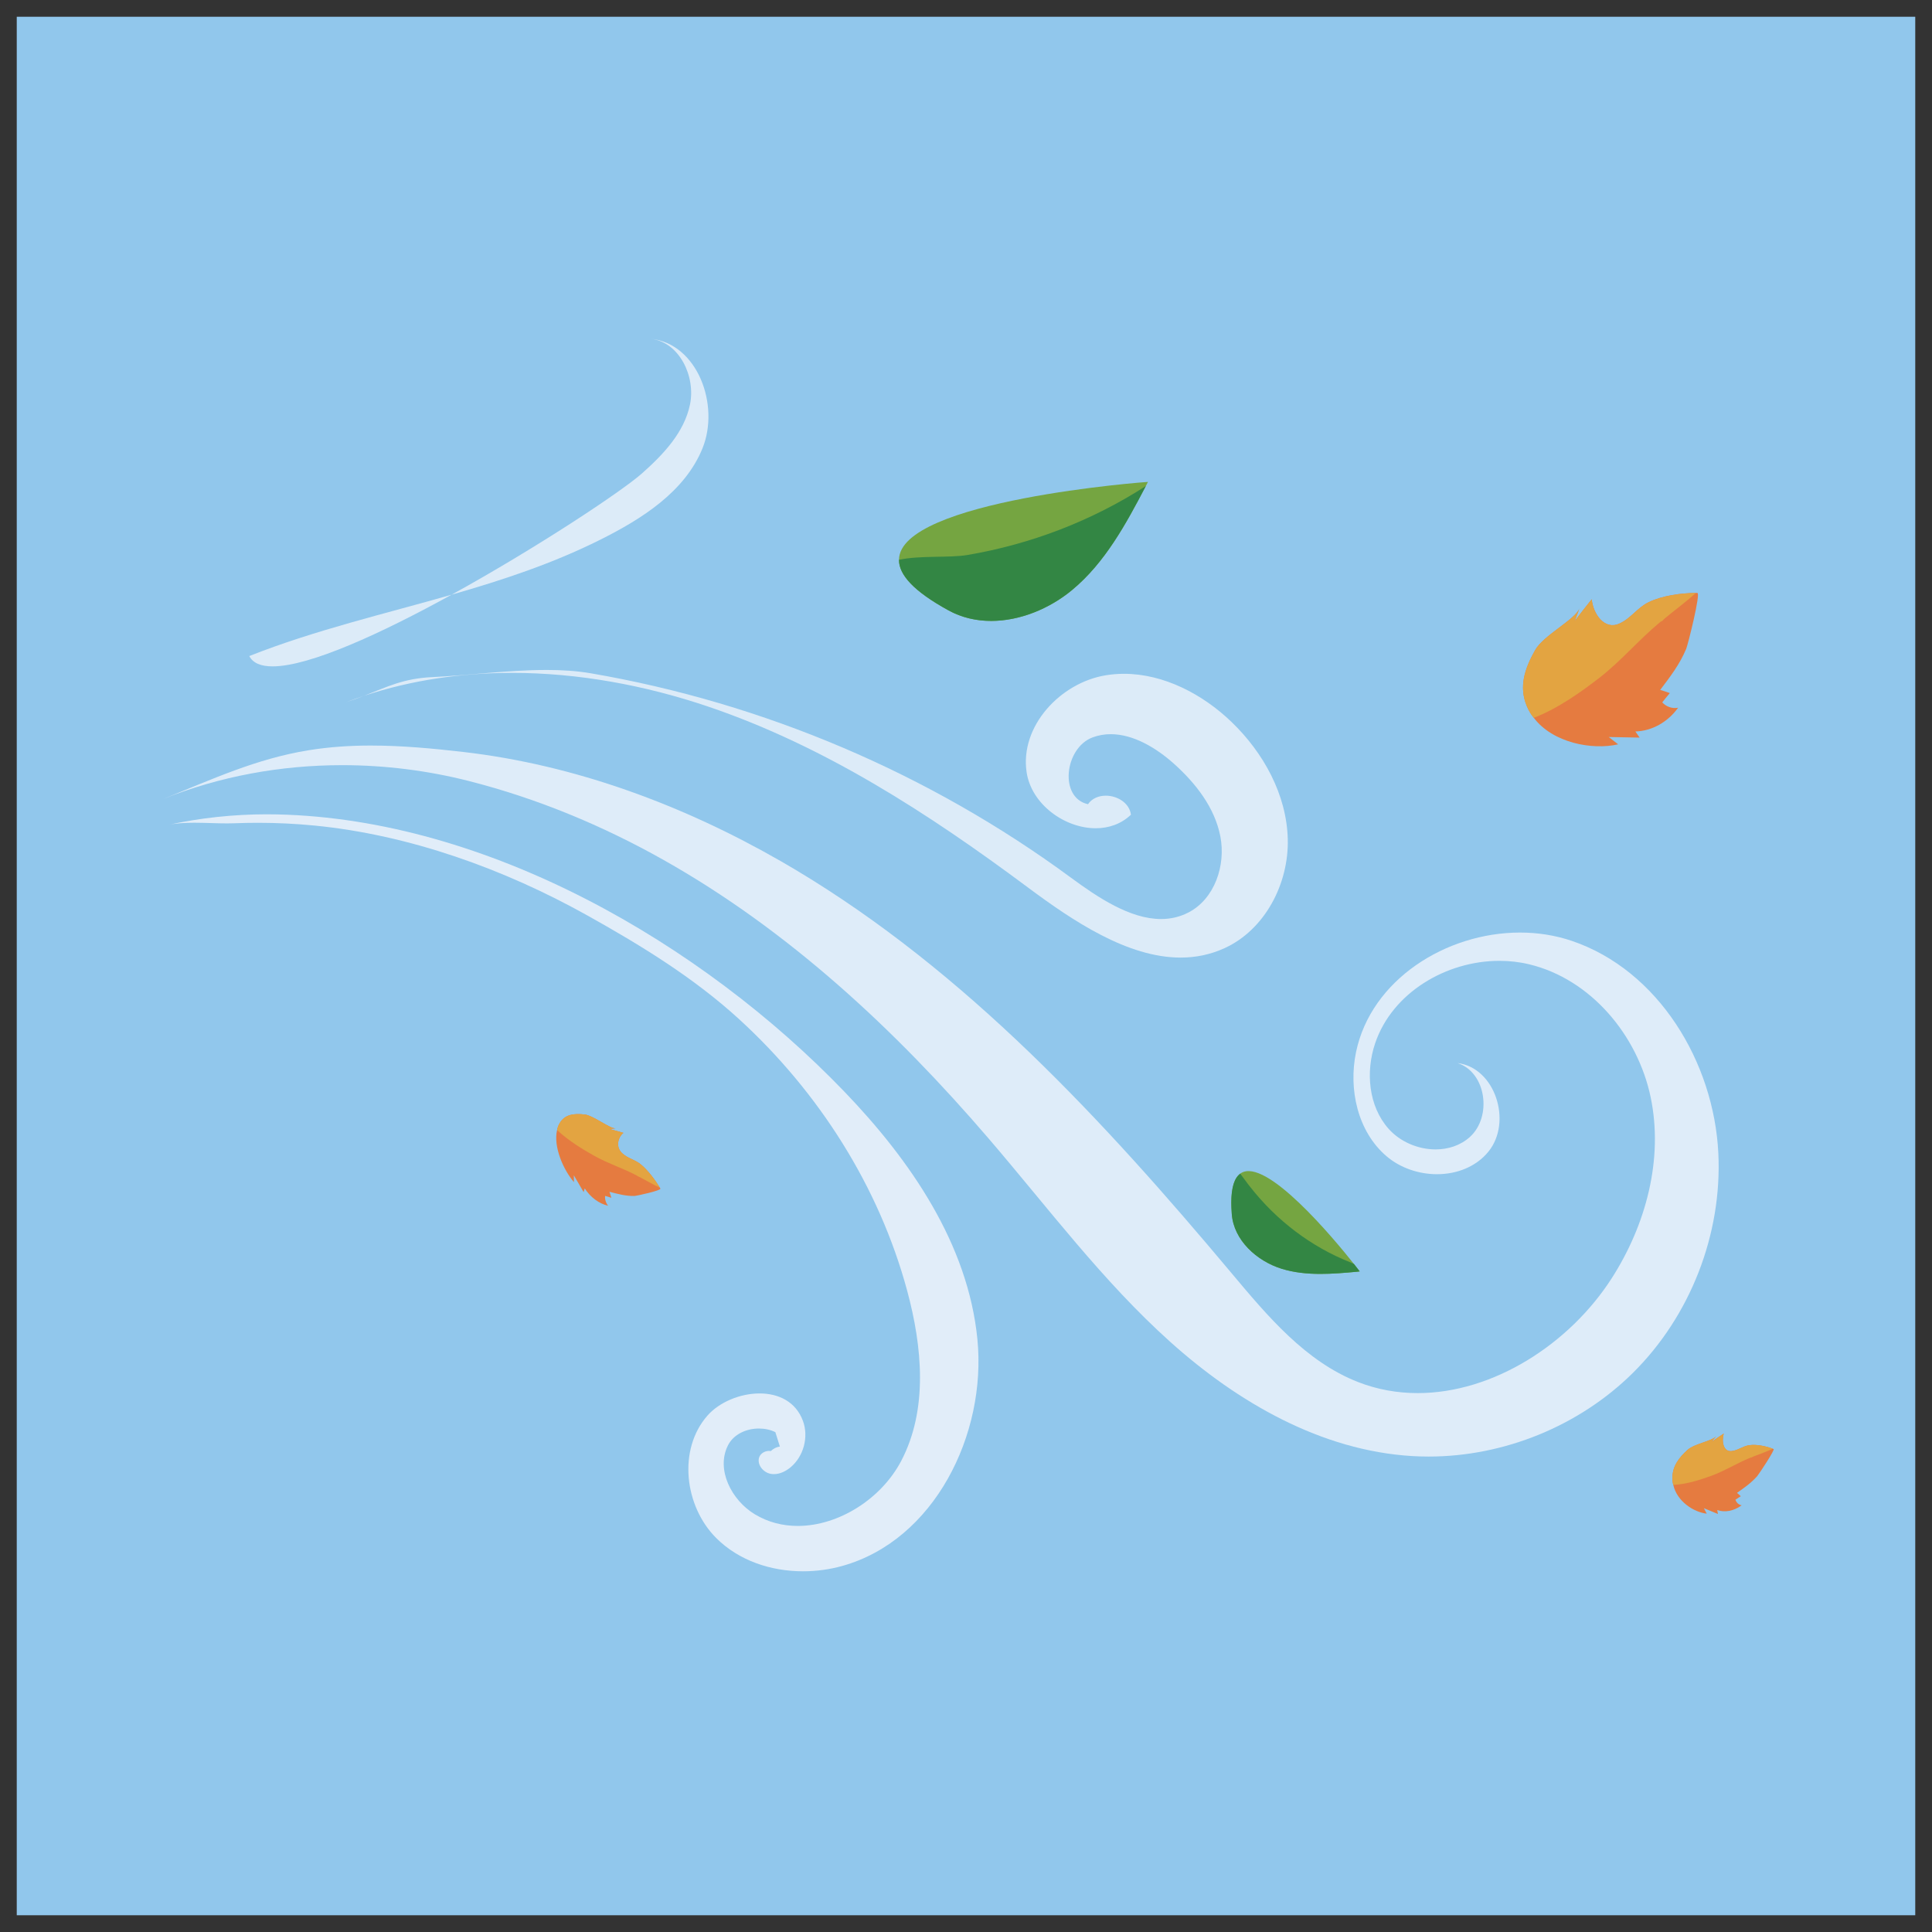
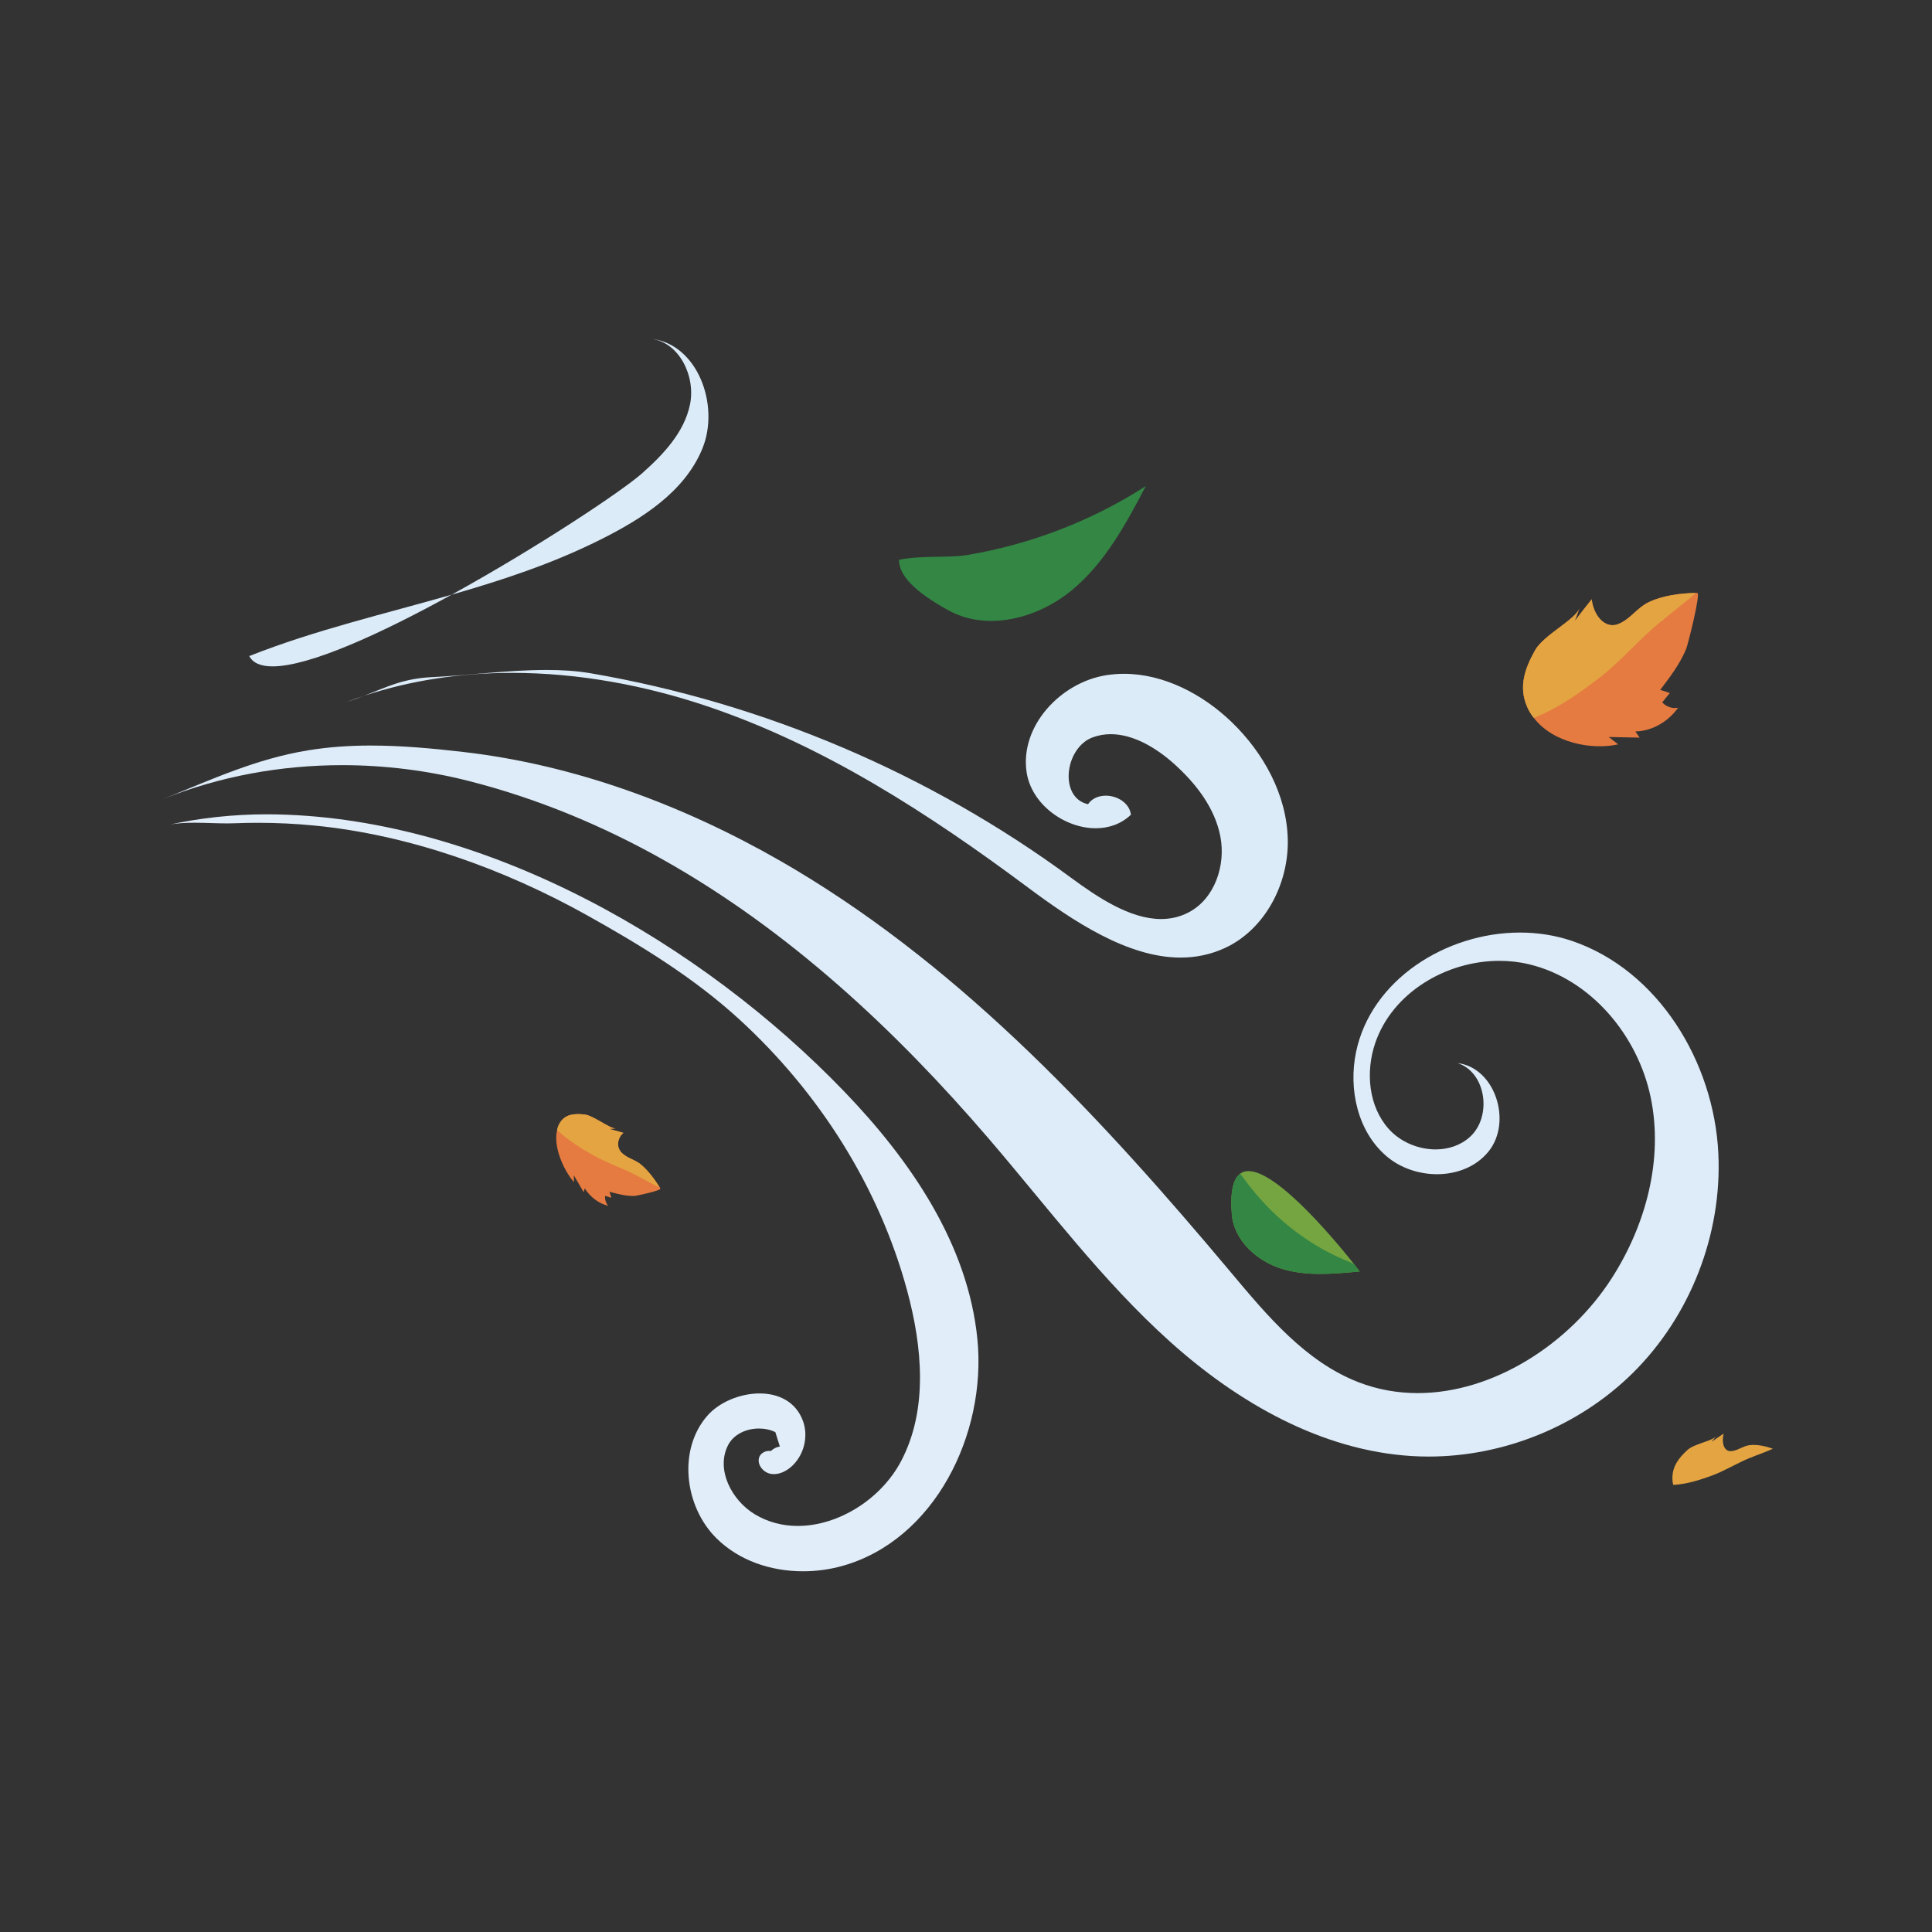
<svg xmlns="http://www.w3.org/2000/svg" version="1.1" id="Layer_2_00000147921990652952642540000002641389713656756902_" x="0px" y="0px" viewBox="0 0 173 173" enable-background="new 0 0 173 173" xml:space="preserve">
  <rect x="0" y="0" width="173" height="173" fill="#333333" stroke="none" />
  <g id="words">
    <g id="wind">
      <g id="Layer_321_copy">
        <g>
-           <polyline fill="#91C7EC" points="1.5,171.5 171.5,171.5 171.5,1.5 1.5,1.5 1.5,171.5     " />
          <path fill="#DEECF9" d="M33.237,66.759c-1.871,0-3.74,0.12-5.606,0.422c-4.707,0.763-8.66,2.612-13.019,4.363      c5.078-2.04,10.554-3.028,16.032-3.028c3.83,0,7.66,0.482,11.359,1.424c6.082,1.549,11.936,3.979,17.401,7.056      c11.21,6.312,20.778,15.223,29.153,24.988c5.294,6.172,10.185,12.746,16.237,18.177s13.526,9.732,21.643,10.221      c0.496,0.03,0.993,0.045,1.489,0.045c6.746,0,13.47-2.729,18.273-7.474c5.156-5.094,8.017-12.43,7.669-19.671      c-0.393-8.178-5.371-16.406-13.125-19.033c-1.49-0.505-3.06-0.744-4.634-0.744c-6.619,0-13.334,4.225-14.683,10.701      c-0.694,3.33,0.143,7.124,2.732,9.33c1.237,1.054,2.892,1.607,4.516,1.607c1.774,0,3.51-0.659,4.623-2.043      c2.132-2.65,0.592-7.499-2.785-7.908c2.582,0.823,3.116,4.812,1.1,6.624c-0.844,0.758-1.941,1.107-3.063,1.107      c-1.559,0-3.166-0.672-4.212-1.85c-1.799-2.027-2.068-5.099-1.196-7.665c1.534-4.517,6.351-7.371,11.124-7.371      c0.898,0,1.793,0.101,2.666,0.311c5.51,1.326,9.711,6.345,10.874,11.891c1.163,5.547-0.418,11.437-3.476,16.208      c-3.78,5.897-10.609,10.297-17.383,10.297c-1.804,0-3.604-0.312-5.342-0.991c-4.701-1.837-8.102-5.904-11.345-9.772      c-11.441-13.651-23.751-26.967-39.04-36.105c-0.422-0.252-0.846-0.501-1.273-0.746c-8.728-5.016-18.436-8.643-28.471-9.797      c-2.745-0.316-5.495-0.573-8.24-0.573" />
          <path fill="#DCEBF8" d="M32.605,62.302c-0.537,0.178-1.071,0.368-1.601,0.571C31.59,62.685,32.116,62.492,32.605,62.302       M48.907,59.992c-3.407,0-7.029,0.492-10.194,0.639c-2.604,0.121-4.033,0.868-6.108,1.671c4.263-1.412,8.736-2.05,13.236-2.05      c5.932,0,11.913,1.107,17.539,3.008c10.432,3.525,19.807,9.61,28.638,16.187c4.061,3.025,8.947,6.299,13.701,6.299      c1.329,0,2.648-0.256,3.935-0.845c3.622-1.657,5.759-5.778,5.659-9.76c-0.099-3.982-2.17-7.74-5.042-10.5      c-2.594-2.493-6.073-4.305-9.622-4.306c-0.538,0-1.077,0.042-1.615,0.129c-4.09,0.662-7.713,4.569-7.109,8.668      c0.426,2.894,3.415,5.033,6.19,5.033c1.155,0,2.273-0.371,3.154-1.213c-0.133-1.054-1.219-1.704-2.253-1.704      c-0.624,0-1.228,0.236-1.592,0.763c-2.618-0.573-2.097-5.048,0.415-5.983c0.533-0.198,1.076-0.287,1.622-0.287      c2.026,0,4.074,1.229,5.648,2.636c1.96,1.752,3.673,3.947,4.169,6.529s-0.507,5.571-2.837,6.789      c-0.801,0.419-1.633,0.599-2.477,0.599c-2.771,0-5.671-1.939-8.064-3.701C83.242,69.27,68.389,62.947,52.895,60.288      c-1.265-0.217-2.609-0.298-3.988-0.298" />
          <path fill="#E1EDF9" d="M23.904,72.916c-2.992,0-5.983,0.32-8.906,0.961c0.738-0.162,1.557-0.206,2.395-0.206      c0.493,0,0.993,0.015,1.487,0.03s0.982,0.03,1.452,0.03c0.228,0,0.452-0.004,0.67-0.012c0.698-0.028,1.397-0.042,2.095-0.042      c1.692,0,3.383,0.083,5.067,0.247c8.483,0.829,16.956,3.881,24.38,8.021c4.804,2.679,9.576,5.597,13.652,9.328      c7.113,6.511,12.509,14.958,15.033,24.292c1.361,5.033,1.887,10.646-0.536,15.262c-1.774,3.379-5.591,5.812-9.257,5.812      c-1.343,0-2.664-0.326-3.859-1.051c-2.069-1.256-3.481-3.99-2.397-6.154c0.51-1.018,1.663-1.518,2.779-1.518      c0.521,0,1.034,0.109,1.47,0.325l0.404,1.288c-0.295,0.037-0.583,0.188-0.81,0.404c-0.051-0.01-0.104-0.014-0.158-0.014      c-0.388,0-0.807,0.244-0.904,0.637c-0.156,0.636,0.396,1.291,1.039,1.415c0.101,0.019,0.202,0.028,0.303,0.028      c0.544,0,1.08-0.265,1.502-0.622c1.159-0.979,1.618-2.706,1.098-4.131c-0.639-1.752-2.207-2.472-3.884-2.472      c-1.746,0-3.61,0.779-4.669,1.983c-2.667,3.031-2.072,8.114,0.785,10.966c2.024,2.021,4.891,2.977,7.774,2.977      c1.185,0,2.373-0.162,3.506-0.477c8.245-2.297,12.943-11.777,12.107-20.296c-0.836-8.518-5.992-16.024-11.927-22.191      c-12.769-13.268-31.957-24.4-50.778-24.81C24.513,72.919,24.209,72.916,23.904,72.916" />
          <path fill="#DCEBF8" d="M40.437,53.252c-6.074,1.741-12.219,3.162-18.117,5.494c0.333,0.64,1.061,0.924,2.09,0.924      C27.715,59.67,34.114,56.735,40.437,53.252 M58.297,30.337c2.542,0.308,4.004,3.367,3.49,5.876s-2.397,4.493-4.315,6.19      c-1.778,1.574-9.352,6.617-17.035,10.849c4.514-1.294,8.99-2.764,13.298-4.916c3.748-1.872,7.587-4.303,9.166-8.183      c1.579-3.881-0.439-9.368-4.605-9.817" />
-           <path fill="#75A541" d="M96.003,52.829c-3.054,2.537-7.574,3.741-11.05,1.838c-3.198-1.746-4.466-3.237-4.453-4.538      c0.021-5.342,22.306-6.994,22.295-6.977l-0.195,0.373C100.823,46.917,98.948,50.387,96.003,52.829" />
          <path fill="#75A541" d="M121.756,113.848l-0.251,0.03c-2.247,0.207-4.583,0.399-6.741-0.266      c-2.232-0.695-4.287-2.557-4.464-4.893c-0.163-2.07,0.148-3.178,0.754-3.622l0.059-0.044c2.247-1.449,8.323,5.854,10.126,8.13      C121.564,113.597,121.756,113.848,121.756,113.848" />
          <path fill="#338644" d="M102.6,43.525c-4.836,3.117-10.319,5.217-15.988,6.174c-1.63,0.273-4.224,0.016-6.112,0.43l0,0      c0,0.008,0,0.015,0,0.023c0.002,1.296,1.274,2.78,4.453,4.515c1.179,0.645,2.478,0.933,3.799,0.933      c2.575,0,5.233-1.094,7.252-2.771c2.945-2.442,4.82-5.912,6.597-9.304" />
          <path fill="#338644" d="M111.054,105.096L111.054,105.096c-0.498,0.365-0.797,1.179-0.797,2.608      c0,0.309,0.014,0.646,0.043,1.014c0.177,2.336,2.232,4.198,4.464,4.893c1.126,0.347,2.3,0.461,3.484,0.461      c1.086,0,2.182-0.096,3.256-0.195l0.251-0.03c0,0-0.192-0.251-0.517-0.665l0,0l-0.325-0.148      c-3.518-1.39-6.608-3.755-8.944-6.726C111.644,105.909,111.348,105.465,111.054,105.096" />
-           <path fill="#E57B40" d="M158.749,129.729l0.065,0.025c0.147,0.057-1.316,2.255-1.468,2.429c-0.561,0.63-1.136,1.022-1.806,1.494      l0.339,0.3c-0.155,0.099-0.322,0.204-0.481,0.312c0.088,0.267,0.297,0.464,0.558,0.502c-0.684,0.509-1.507,0.667-2.187,0.426      l0.065,0.353c-0.42-0.173-0.841-0.346-1.261-0.519c0.086,0.16,0.169,0.33,0.255,0.49c-1.176-0.137-2.665-1.104-2.996-2.577      c-0.056-0.212-0.08-0.423-0.076-0.654c0.012-1.044,0.597-1.792,1.349-2.476c0.621-0.565,2.198-0.781,2.576-1.239      c-0.139,0.169-0.282,0.346-0.421,0.515c0.362-0.252,0.724-0.504,1.092-0.743c-0.208,0.703-0.034,1.649,0.695,1.571      c0.559-0.049,1.022-0.452,1.591-0.529c0.692-0.093,1.491,0.089,2.111,0.318V129.729z" />
          <path fill="#E3A441" d="M158.749,129.729c-0.544,0.256-1.137,0.45-1.753,0.699l-0.186,0.098l0.036-0.039l-0.111,0.042      c-1.179,0.476-2.275,1.175-3.485,1.618c-0.875,0.318-2.203,0.769-3.419,0.818c-0.056-0.212-0.08-0.423-0.076-0.654      c0.012-1.044,0.597-1.792,1.349-2.476c0.621-0.565,2.198-0.781,2.576-1.239c-0.139,0.169-0.282,0.346-0.421,0.515      c0.362-0.252,0.724-0.504,1.092-0.743c-0.208,0.703-0.034,1.649,0.695,1.571c0.559-0.049,1.022-0.452,1.591-0.529      c0.692-0.093,1.491,0.089,2.111,0.318L158.749,129.729z" />
          <path fill="#E57B40" d="M151.848,53.095h0.14c0.321,0-0.842,4.625-1.002,5.015c-0.601,1.418-1.403,2.446-2.324,3.668      c0.3,0.089,0.581,0.177,0.862,0.283c-0.22,0.266-0.461,0.549-0.681,0.833c0.361,0.39,0.902,0.585,1.423,0.478      c-0.922,1.294-2.364,2.091-3.827,2.127c0.12,0.177,0.24,0.354,0.381,0.549c-0.922-0.018-1.843-0.035-2.765-0.053      c0.28,0.213,0.561,0.443,0.842,0.656c-2.324,0.532-5.851-0.124-7.554-2.375c-0.26-0.319-0.461-0.656-0.621-1.045      c-0.741-1.754-0.18-3.385,0.741-5.015c0.761-1.347,3.587-2.729,3.967-3.739c-0.14,0.372-0.281,0.762-0.421,1.134      c0.501-0.656,1.002-1.311,1.523-1.949c0.12,1.311,1.142,2.782,2.464,2.18c1.022-0.443,1.603-1.418,2.625-1.914      C148.863,53.325,150.506,53.113,151.848,53.095L151.848,53.095z" />
          <path fill="#E3A441" d="M151.848,53.095c-0.842,0.78-1.823,1.489-2.805,2.304l-0.281,0.284l0.04-0.089l-0.18,0.142      c-1.883,1.559-3.446,3.438-5.41,4.962c-1.423,1.099-3.607,2.711-5.871,3.58c-0.26-0.319-0.461-0.656-0.621-1.045      c-0.741-1.754-0.18-3.385,0.741-5.015c0.761-1.347,3.587-2.729,3.967-3.739c-0.14,0.372-0.281,0.762-0.421,1.134      c0.501-0.656,1.002-1.311,1.523-1.949c0.12,1.311,1.142,2.782,2.464,2.18c1.022-0.443,1.603-1.418,2.625-1.914      c1.242-0.603,2.885-0.815,4.228-0.833L151.848,53.095z" />
          <path fill="#E57B40" d="M59.088,106.35l0.046,0.076c0.105,0.174-2.125,0.659-2.334,0.666c-0.763,0.016-1.436-0.17-2.226-0.374      c0.062,0.184,0.119,0.357,0.167,0.535c-0.178-0.055-0.37-0.117-0.555-0.168c-0.038,0.289,0.06,0.629,0.272,0.886      c-0.818-0.187-1.608-0.776-2.099-1.56l-0.096,0.339c-0.293-0.503-0.587-1.007-0.88-1.51c0.006,0.203,0.006,0.41,0.012,0.614      c-0.971-1.13-1.858-3.198-1.512-4.662c0.043-0.218,0.112-0.408,0.216-0.588c0.461-0.824,1.296-0.913,2.249-0.807      c0.787,0.088,2.262,1.284,2.79,1.247c-0.195,0.014-0.396,0.032-0.591,0.045c0.426,0.113,0.851,0.226,1.277,0.355      c-0.486,0.381-0.741,1.289-0.069,1.86c0.51,0.447,1.09,0.526,1.622,0.96c0.646,0.527,1.267,1.366,1.712,2.088L59.088,106.35z" />
          <path fill="#E3A441" d="M59.088,106.35c-0.586-0.268-1.19-0.628-1.836-0.964l-0.205-0.084h0.049l-0.116-0.063      c-1.238-0.644-2.499-1.037-3.75-1.733c-0.903-0.505-2.261-1.299-3.347-2.316c0.043-0.218,0.112-0.408,0.216-0.588      c0.461-0.824,1.296-0.913,2.249-0.807c0.787,0.088,2.262,1.284,2.79,1.247c-0.195,0.014-0.396,0.032-0.591,0.045      c0.426,0.113,0.851,0.226,1.277,0.355c-0.486,0.381-0.741,1.289-0.069,1.86c0.51,0.447,1.09,0.526,1.622,0.96      c0.646,0.527,1.267,1.366,1.712,2.088H59.088z" />
        </g>
      </g>
    </g>
  </g>
</svg>